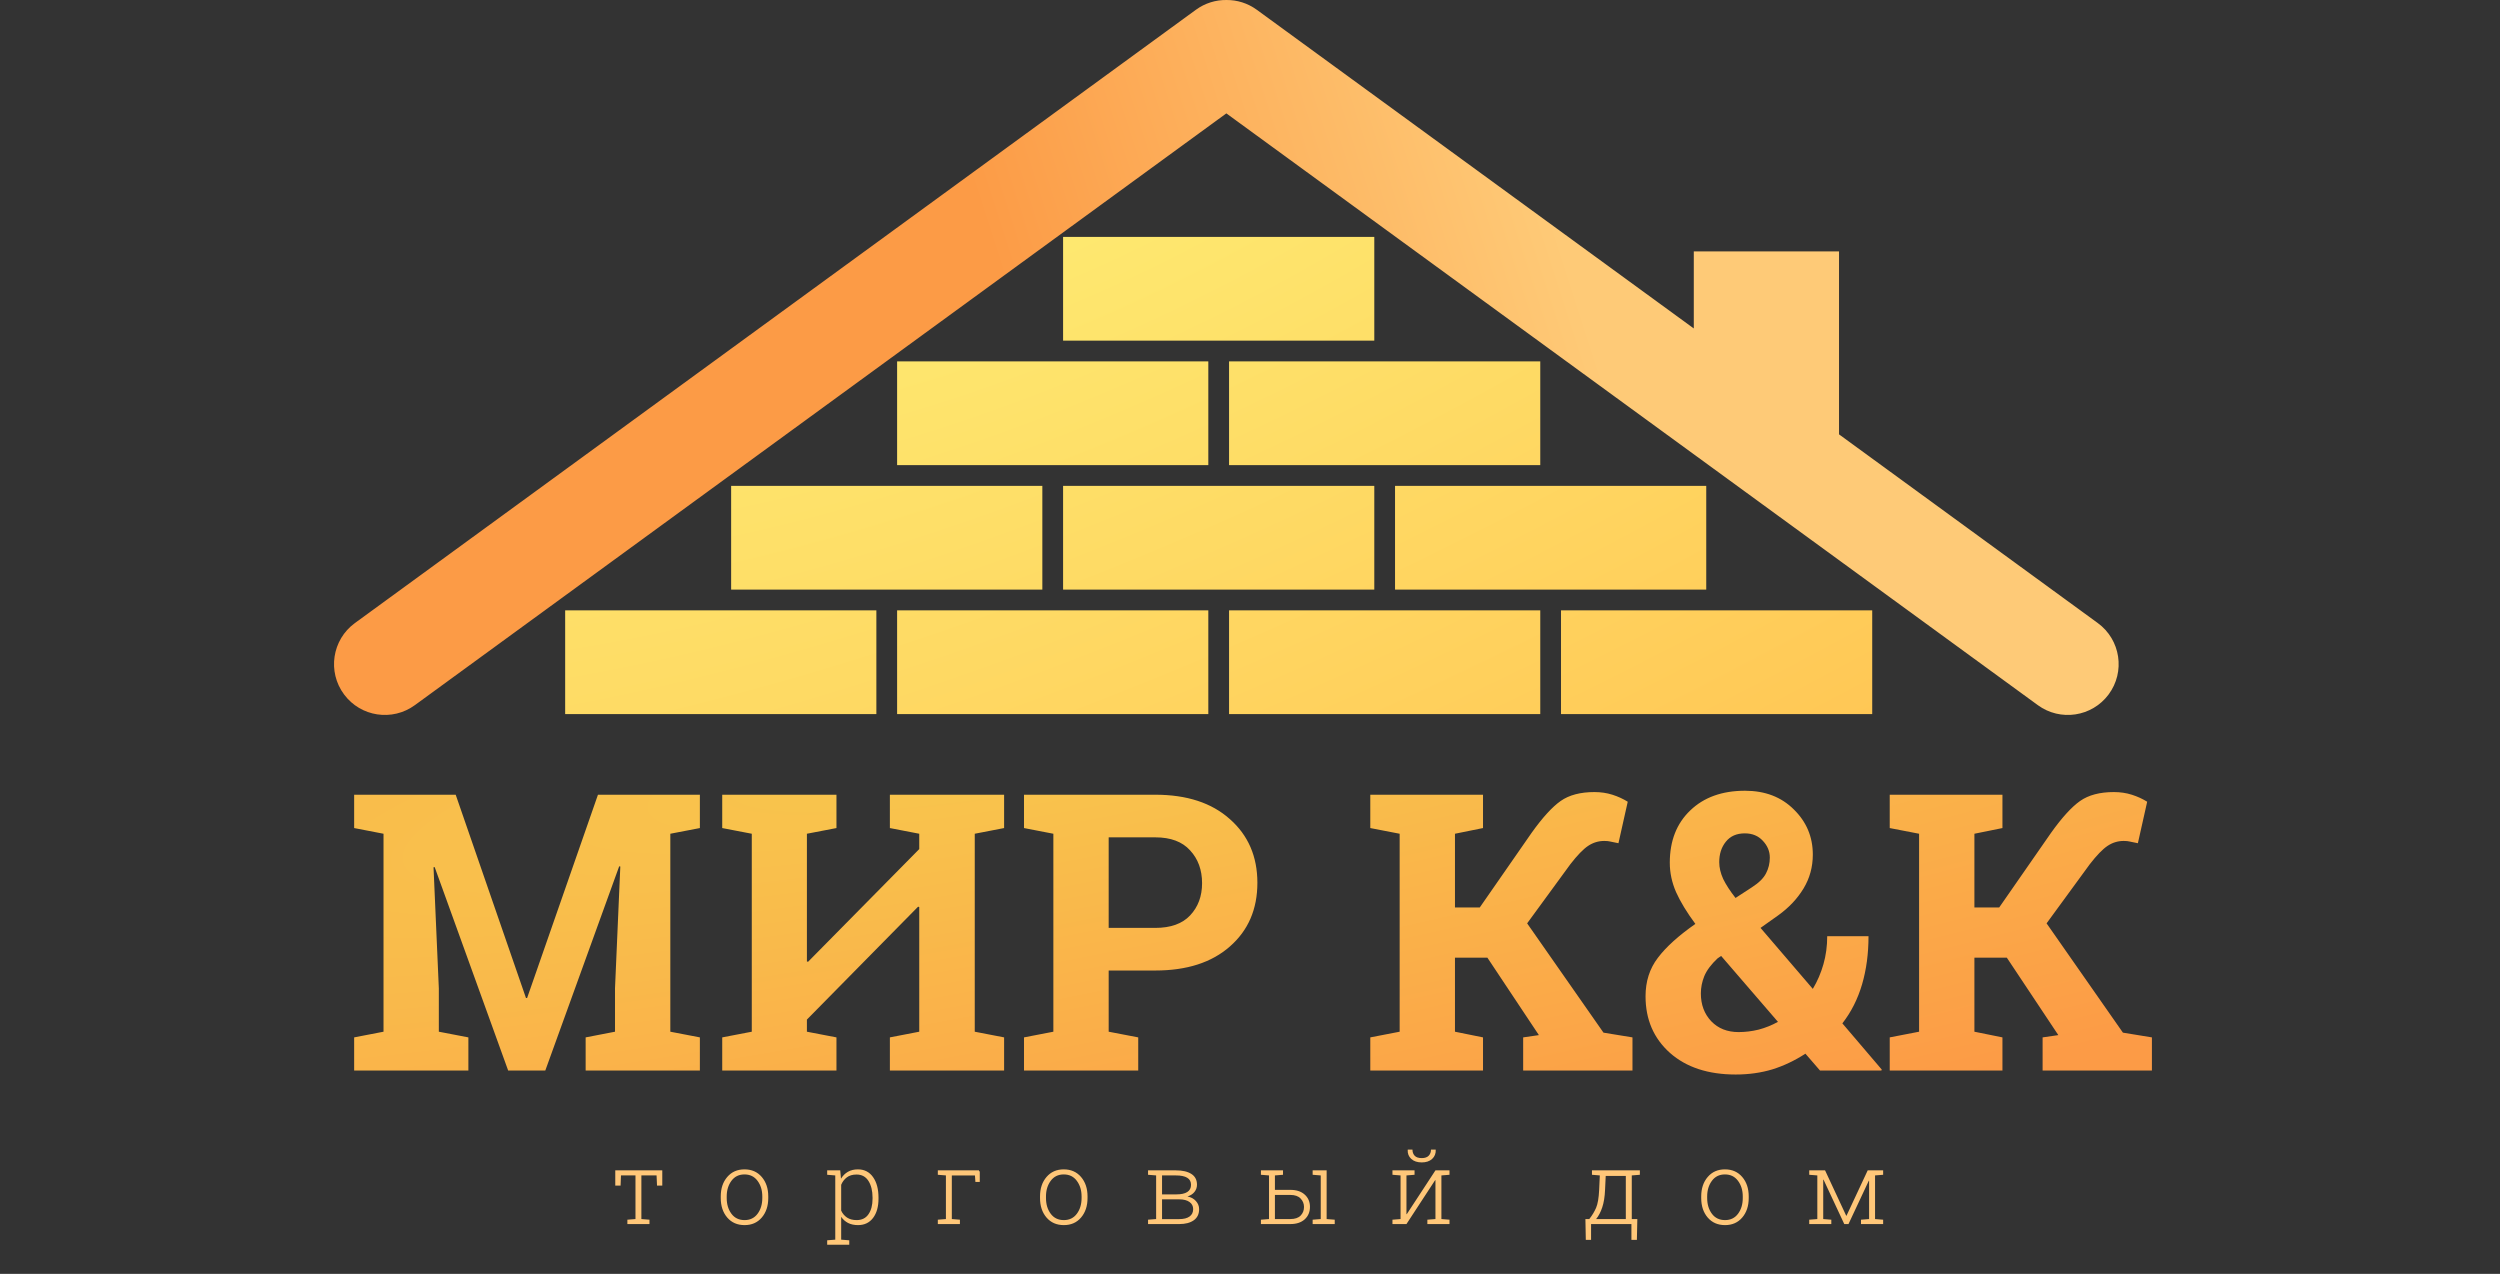
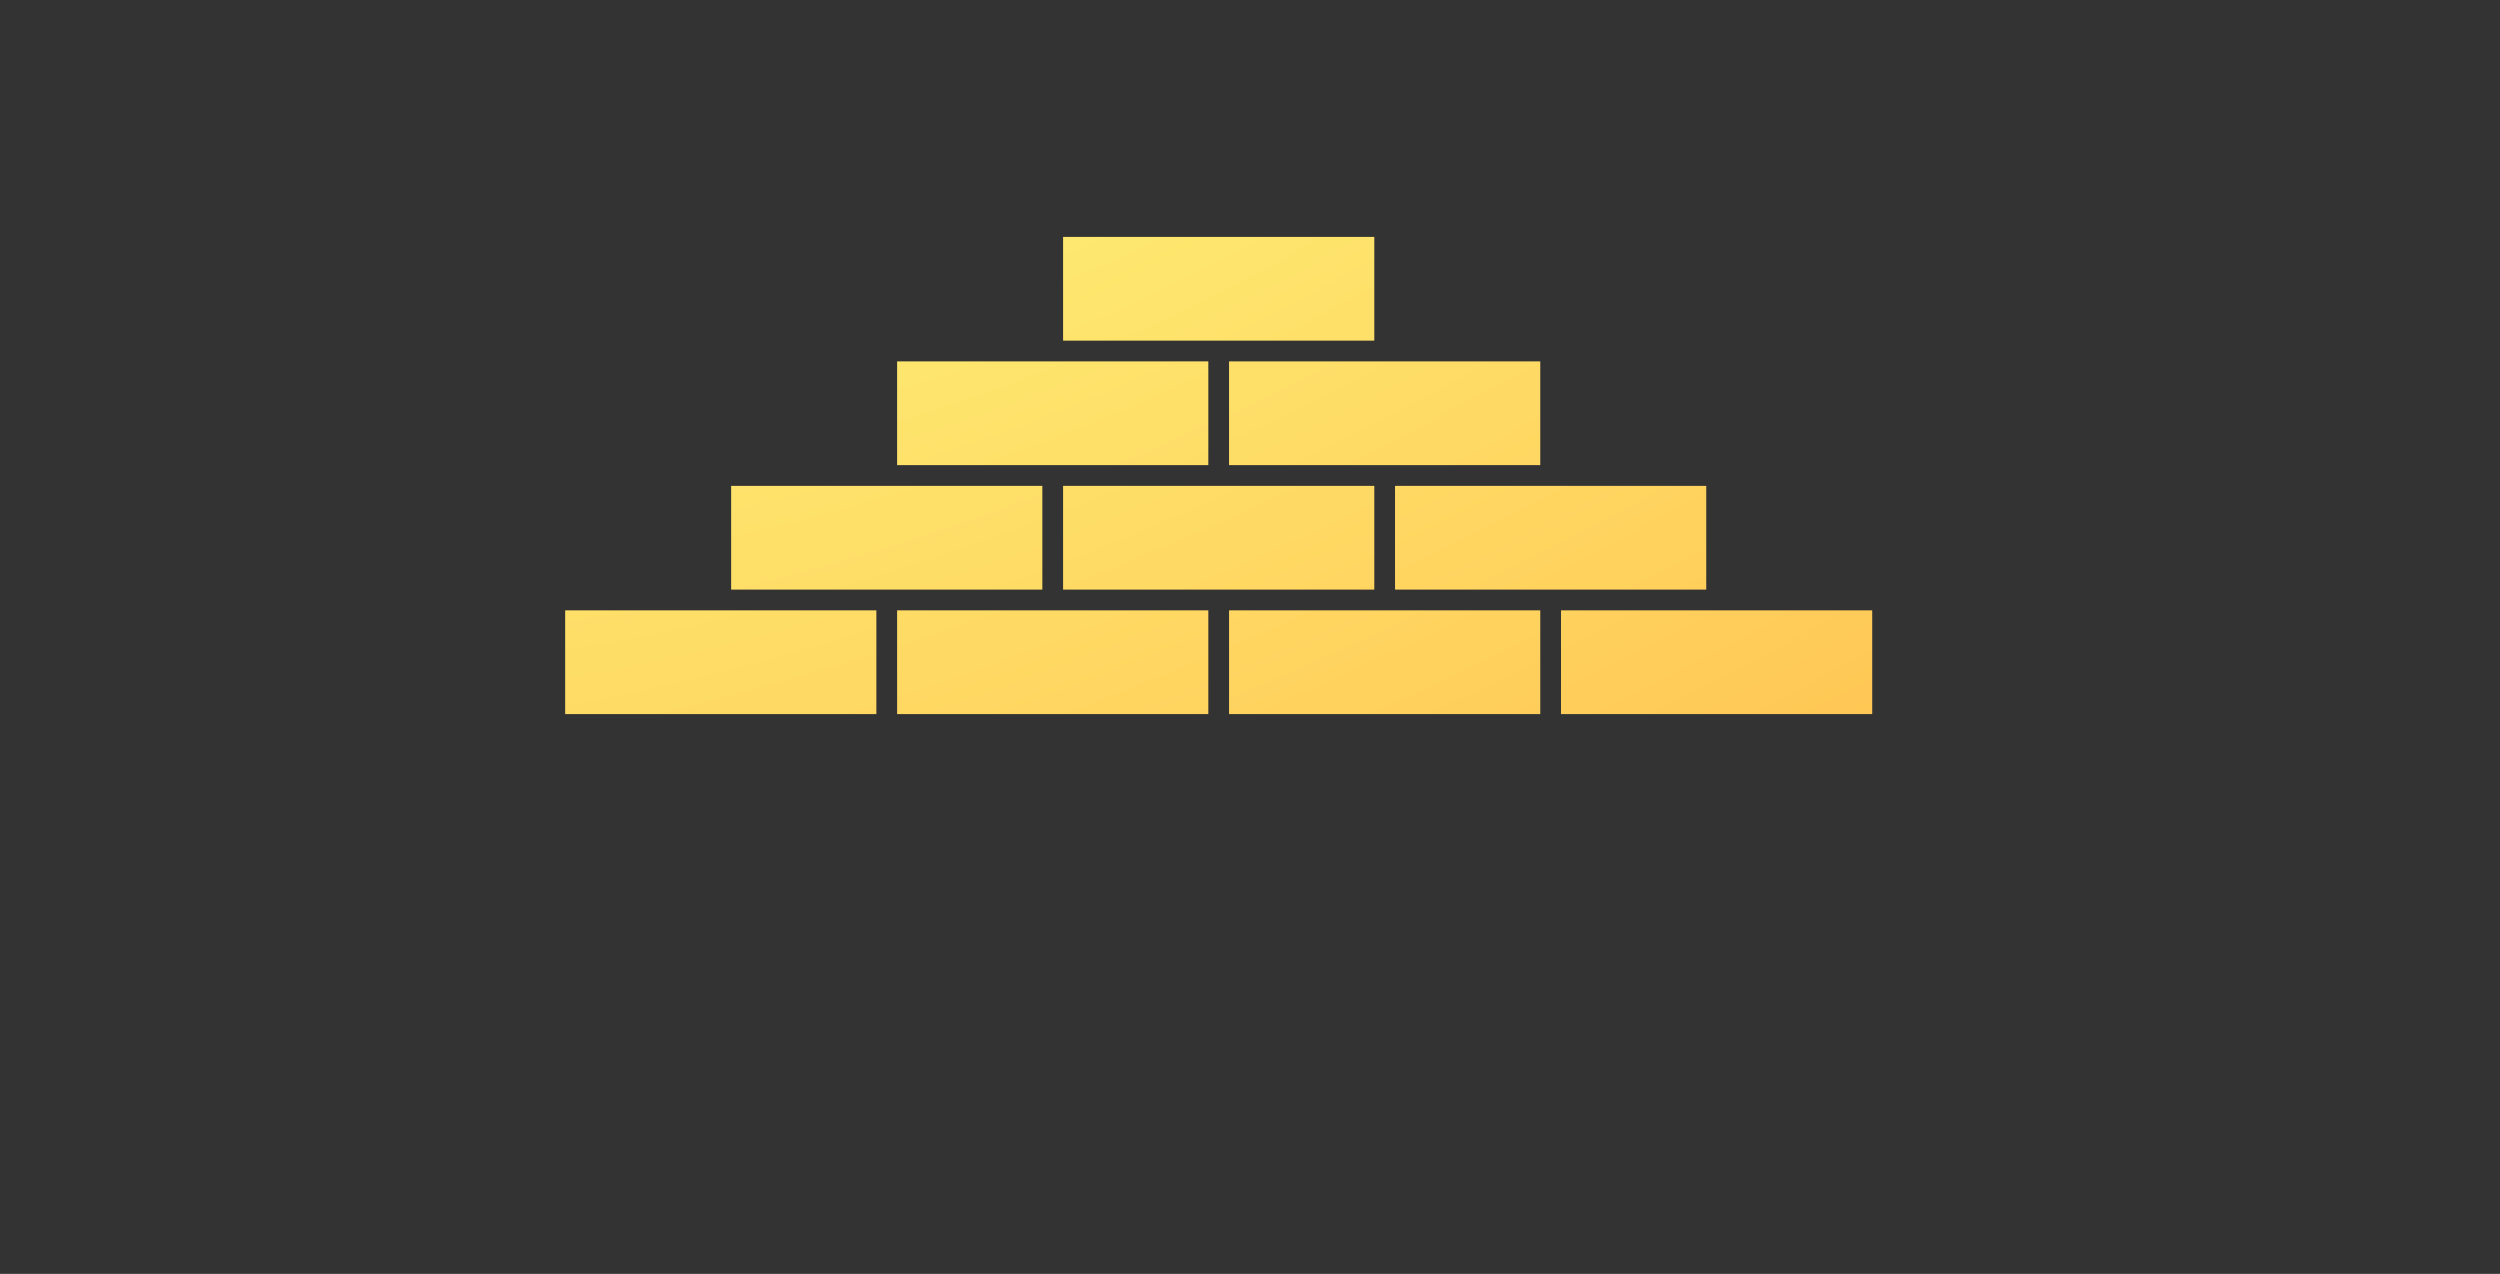
<svg xmlns="http://www.w3.org/2000/svg" width="1205" height="614" viewBox="0 0 1205 614" fill="none">
  <rect x="0" y="0" width="1205" height="614" fill="#333333" stroke="none" />
-   <path fill-rule="evenodd" clip-rule="evenodd" d="M512.409 114.189H662.409V164.189H512.409V114.189ZM592.409 174.189H742.409V224.189H592.409V174.189ZM422.409 294.189H272.409V344.189H422.409V294.189ZM582.409 294.189H432.409V344.189H582.409V294.189ZM592.409 294.189H742.409V344.189H592.409V294.189ZM902.409 294.189H752.409V344.189H902.409V294.189ZM582.409 174.189H432.409V224.189H582.409V174.189ZM822.409 234.189H672.409V284.189H822.409V234.189ZM512.409 234.189H662.409V284.189H512.409V234.189ZM502.409 234.189H352.409V284.189H502.409V234.189Z" fill="url(#paint0_radial)" />
-   <path fill-rule="evenodd" clip-rule="evenodd" d="M591.097 54.65L982.26 339.902C993.102 347.808 1008.29 345.521 1016.32 334.773C1024.48 323.845 1022.15 308.352 1011.13 300.314L886.409 209.363V121.19H816.409V158.316L605.766 4.707C601.356 1.491 596.228 -0.039 591.154 0.002C586.044 -0.062 580.871 1.466 576.429 4.706L171.065 300.313C160.043 308.351 157.71 323.844 165.876 334.772C173.908 345.521 189.093 347.807 199.935 339.901L591.097 54.65Z" fill="url(#paint1_linear)" />
-   <path d="M298.99 417.661L298.442 417.569L262.832 516H244.936L209.508 417.935L208.96 418.026L211.517 476.372V497.282L225.761 500.021V516H170.702V500.021L184.854 497.282V401.864L170.702 399.125V383.055H184.854H219.643L253.519 481.029H254.066L288.216 383.055H337.34V399.125L323.096 401.864V497.282L337.34 500.021V516H282.281V500.021L296.434 497.282V476.372L298.99 417.661ZM403.173 383.055V399.125L388.929 401.864V463.406L389.477 463.589L443.075 409.26V401.864L428.922 399.125V383.055H443.075H469.829H483.981V399.125L469.829 401.864V497.282L483.981 500.021V516H428.922V500.021L443.075 497.282V437.201L442.527 437.018L388.929 491.438V497.282L403.173 500.021V516H348.114V500.021L362.358 497.282V401.864L348.114 399.125V383.055H362.358H388.929H403.173ZM556.846 383.055C572.064 383.055 584.056 386.981 592.821 394.833C601.648 402.625 606.061 412.852 606.061 425.513C606.061 438.236 601.648 448.462 592.821 456.193C584.056 463.924 572.064 467.789 556.846 467.789H534.384V497.282L548.628 500.021V516H493.569V500.021L507.722 497.282V401.864L493.569 399.125V383.055H507.722H556.846ZM534.384 447.245H556.846C564.272 447.245 569.872 445.236 573.646 441.218C577.481 437.14 579.399 431.966 579.399 425.696C579.399 419.304 577.481 414.039 573.646 409.899C569.872 405.699 564.272 403.599 556.846 403.599H534.384V447.245ZM660.481 500.021L674.634 497.282V401.864L660.481 399.125V383.055H714.81V399.125L701.296 401.864V437.383H713.257L738.185 401.499C743.48 394.073 748.168 388.929 752.246 386.068C756.325 383.207 761.742 381.776 768.499 381.776C771.604 381.776 774.495 382.202 777.173 383.055C779.852 383.907 782.317 385.033 784.569 386.433L780.095 406.43C778.147 406.004 776.808 405.73 776.078 405.608C775.408 405.425 774.465 405.334 773.247 405.334C770.447 405.334 767.86 406.125 765.486 407.708C763.112 409.291 760.251 412.243 756.903 416.565L736.084 445.053L772.882 497.738L786.852 500.021V516H734.167V500.021L741.746 498.925L716.91 461.58H701.296V497.282L714.81 500.021V516H660.481V500.021ZM793.152 480.207C793.152 473.024 795.131 466.846 799.087 461.671C803.044 456.436 809.07 450.988 817.167 445.327C813.027 439.727 809.923 434.614 807.853 429.987C805.844 425.361 804.84 420.643 804.84 415.834C804.84 405.304 808.127 396.903 814.701 390.633C821.275 384.303 830.071 381.137 841.089 381.137C850.768 381.137 858.621 384.15 864.647 390.177C870.734 396.142 873.778 403.386 873.778 411.908C873.778 417.874 872.286 423.322 869.304 428.252C866.321 433.183 862.243 437.505 857.068 441.218L848.577 447.245L873.778 476.646C875.969 472.994 877.674 469.037 878.891 464.776C880.109 460.515 880.717 456.01 880.717 451.262H900.623C900.623 459.663 899.588 467.393 897.518 474.455C895.448 481.516 892.283 487.786 888.022 493.264L907.014 515.543L906.832 516H877.248L870.217 507.874C865.043 511.222 859.716 513.748 854.238 515.452C848.759 517.096 842.885 517.917 836.615 517.917C823.345 517.917 812.784 514.448 804.931 507.508C797.079 500.508 793.152 491.408 793.152 480.207ZM837.985 497.464C841.211 497.464 844.437 497.069 847.664 496.277C850.89 495.425 853.994 494.177 856.977 492.534L829.584 460.758L827.85 461.945C824.745 464.867 822.615 467.728 821.458 470.528C820.362 473.268 819.814 476.037 819.814 478.837C819.814 484.255 821.488 488.729 824.836 492.26C828.184 495.729 832.567 497.464 837.985 497.464ZM828.671 415.561C828.671 418.178 829.311 420.887 830.589 423.687C831.928 426.426 833.906 429.47 836.524 432.818L844.376 427.705C847.785 425.513 850.068 423.261 851.225 420.948C852.442 418.635 853.051 416.108 853.051 413.369C853.051 410.326 851.925 407.617 849.672 405.243C847.481 402.869 844.59 401.682 840.998 401.682C837.041 401.682 833.998 403.021 831.867 405.699C829.737 408.317 828.671 411.604 828.671 415.561ZM910.849 500.021L925.002 497.282V401.864L910.849 399.125V383.055H965.178V399.125L951.664 401.864V437.383H963.625L988.553 401.499C993.849 394.073 998.536 388.929 1002.61 386.068C1006.69 383.207 1012.11 381.776 1018.87 381.776C1021.97 381.776 1024.86 382.202 1027.54 383.055C1030.22 383.907 1032.69 385.033 1034.94 386.433L1030.46 406.43C1028.52 406.004 1027.18 405.73 1026.45 405.608C1025.78 405.425 1024.83 405.334 1023.62 405.334C1020.82 405.334 1018.23 406.125 1015.85 407.708C1013.48 409.291 1010.62 412.243 1007.27 416.565L986.453 445.053L1023.25 497.738L1037.22 500.021V516H984.535V500.021L992.114 498.925L967.278 461.58H951.664V497.282L965.178 500.021V516H910.849V500.021Z" fill="url(#paint2_radial)" />
-   <path d="M319.219 564.112V571.458H316.683L316.467 566.553H309.146V587.583L313.046 587.895V590H302.399V587.895L306.299 587.583V566.553H299.312L299.121 571.458H296.561V564.112H319.219ZM347.403 576.673C347.403 572.861 348.448 569.735 350.538 567.294C352.627 564.854 355.395 563.634 358.84 563.634C362.301 563.634 365.076 564.854 367.166 567.294C369.256 569.735 370.3 572.861 370.3 576.673V577.463C370.3 581.291 369.256 584.425 367.166 586.866C365.092 589.29 362.333 590.502 358.888 590.502C355.41 590.502 352.627 589.29 350.538 586.866C348.448 584.425 347.403 581.291 347.403 577.463V576.673ZM350.274 577.463C350.274 580.462 351.032 582.982 352.547 585.023C354.063 587.065 356.176 588.086 358.888 588.086C361.551 588.086 363.641 587.065 365.156 585.023C366.672 582.982 367.429 580.462 367.429 577.463V576.673C367.429 573.722 366.664 571.218 365.132 569.161C363.617 567.103 361.52 566.074 358.84 566.074C356.16 566.074 354.063 567.103 352.547 569.161C351.032 571.218 350.274 573.722 350.274 576.673V577.463ZM398.7 566.242V564.112H404.993L405.352 568.132C406.229 566.696 407.345 565.588 408.701 564.806C410.073 564.025 411.676 563.634 413.51 563.634C416.621 563.634 419.053 564.878 420.808 567.366C422.562 569.839 423.439 573.14 423.439 577.271V577.774C423.439 581.65 422.562 584.744 420.808 587.057C419.053 589.354 416.637 590.502 413.558 590.502C411.74 590.502 410.145 590.16 408.773 589.474C407.417 588.772 406.309 587.783 405.447 586.507V597.513L409.347 597.824V599.953H398.7V597.824L402.6 597.513V566.553L398.7 566.242ZM420.568 577.271C420.568 573.986 419.914 571.306 418.606 569.232C417.299 567.159 415.384 566.122 412.864 566.122C410.934 566.122 409.363 566.585 408.151 567.51C406.955 568.419 406.053 569.607 405.447 571.075V583.516C406.101 584.936 407.042 586.052 408.271 586.866C409.515 587.679 411.062 588.086 412.912 588.086C415.416 588.086 417.314 587.145 418.606 585.263C419.914 583.381 420.568 580.884 420.568 577.774V577.271ZM455.931 566.553L452.031 566.242V564.112H471.889V564.543H472.248V569.687H470.143L469.927 566.577H458.778V587.583L462.678 587.895V590H452.031V587.895L455.931 587.583V566.553ZM501.294 576.673C501.294 572.861 502.339 569.735 504.428 567.294C506.518 564.854 509.285 563.634 512.73 563.634C516.192 563.634 518.967 564.854 521.057 567.294C523.146 569.735 524.191 572.861 524.191 576.673V577.463C524.191 581.291 523.146 584.425 521.057 586.866C518.983 589.29 516.224 590.502 512.778 590.502C509.301 590.502 506.518 589.29 504.428 586.866C502.339 584.425 501.294 581.291 501.294 577.463V576.673ZM504.165 577.463C504.165 580.462 504.923 582.982 506.438 585.023C507.953 587.065 510.067 588.086 512.778 588.086C515.442 588.086 517.532 587.065 519.047 585.023C520.562 582.982 521.32 580.462 521.32 577.463V576.673C521.32 573.722 520.554 571.218 519.023 569.161C517.508 567.103 515.41 566.074 512.73 566.074C510.051 566.074 507.953 567.103 506.438 569.161C504.923 571.218 504.165 573.722 504.165 576.673V577.463ZM566.755 564.112C569.977 564.112 572.481 564.694 574.268 565.859C576.054 567.007 576.947 568.73 576.947 571.027C576.947 572.351 576.541 573.515 575.727 574.52C574.93 575.525 573.805 576.251 572.354 576.697C574.044 577.016 575.4 577.75 576.421 578.898C577.458 580.031 577.976 581.339 577.976 582.822C577.976 585.167 577.115 586.953 575.392 588.182C573.685 589.394 571.357 590 568.406 590H553.356V587.895L557.256 587.583V566.553L553.356 566.242V564.112H557.256H566.755ZM560.104 578.085V587.607H568.406C570.543 587.607 572.194 587.193 573.358 586.363C574.523 585.534 575.105 584.338 575.105 582.774C575.105 581.339 574.515 580.198 573.334 579.353C572.154 578.508 570.511 578.085 568.406 578.085H560.104ZM560.104 575.692H567.018C569.331 575.692 571.085 575.31 572.282 574.544C573.478 573.762 574.076 572.614 574.076 571.099C574.076 569.551 573.462 568.411 572.234 567.677C571.006 566.928 569.179 566.553 566.755 566.553H560.104V575.692ZM614.511 564.112V573.515H621.928C624.895 573.515 627.215 574.281 628.89 575.812C630.565 577.327 631.402 579.297 631.402 581.722C631.402 584.162 630.565 586.156 628.89 587.703C627.215 589.234 624.895 590 621.928 590H607.764V587.895L611.664 587.583V566.553L607.764 566.242V564.112H611.664H614.511ZM614.511 575.956V587.583H621.928C624.145 587.583 625.796 587.033 626.88 585.933C627.981 584.816 628.531 583.428 628.531 581.77C628.531 580.174 627.981 578.811 626.88 577.678C625.78 576.53 624.129 575.956 621.928 575.956H614.511ZM632.694 587.895L636.594 587.583V566.553L632.694 566.242V564.112H639.441V587.583L643.341 587.895V590H632.694V587.895ZM618.411 564.112V566.242L614.511 566.553V564.112H618.411ZM681.814 564.112V566.242L677.914 566.553V585.215L678.058 585.239L691.887 564.112H694.758H698.658V566.242L694.758 566.553V587.583L698.658 587.895V590H687.987V587.895L691.887 587.583V568.874L691.743 568.826L677.914 590H671.167V587.895L675.067 587.583V566.553L671.167 566.242V564.112H677.914H681.814ZM691.982 554.111L692.03 554.255C692.094 556.025 691.512 557.477 690.284 558.609C689.056 559.726 687.389 560.284 685.283 560.284C683.146 560.284 681.463 559.726 680.235 558.609C679.007 557.493 678.432 556.041 678.512 554.255L678.56 554.111H680.809C680.809 555.34 681.168 556.328 681.886 557.078C682.604 557.828 683.736 558.203 685.283 558.203C686.783 558.203 687.899 557.82 688.633 557.054C689.367 556.289 689.733 555.308 689.733 554.111H691.982ZM766.033 587.583C767.404 585.861 768.497 584.058 769.311 582.176C770.124 580.278 770.618 577.375 770.794 573.467L771.105 566.553L767.325 566.242V564.112H790.413V566.242L786.513 566.553V587.583H789.193L788.978 597.608H786.346V590H766.894V597.608H764.358L764.167 587.583H766.033ZM773.641 573.467C773.498 576.849 773.043 579.68 772.277 581.961C771.512 584.242 770.531 586.116 769.334 587.583H783.642V566.792H773.952L773.641 573.467ZM819.985 576.673C819.985 572.861 821.03 569.735 823.12 567.294C825.209 564.854 827.977 563.634 831.422 563.634C834.883 563.634 837.659 564.854 839.748 567.294C841.838 569.735 842.882 572.861 842.882 576.673V577.463C842.882 581.291 841.838 584.425 839.748 586.866C837.674 589.29 834.915 590.502 831.47 590.502C827.993 590.502 825.209 589.29 823.12 586.866C821.03 584.425 819.985 581.291 819.985 577.463V576.673ZM822.856 577.463C822.856 580.462 823.614 582.982 825.129 585.023C826.645 587.065 828.758 588.086 831.47 588.086C834.133 588.086 836.223 587.065 837.738 585.023C839.254 582.982 840.011 580.462 840.011 577.463V576.673C840.011 573.722 839.246 571.218 837.714 569.161C836.199 567.103 834.102 566.074 831.422 566.074C828.742 566.074 826.645 567.103 825.129 569.161C823.614 571.218 822.856 573.722 822.856 576.673V577.463ZM889.873 585.98H890.016L900.232 564.112H903.773H907.673V566.242L903.773 566.553V587.583L907.673 587.895V590H897.002V587.895L900.902 587.583V569.161L900.759 569.113L890.973 590H888.939L878.938 568.586L878.795 568.61V587.583L882.695 587.895V590H872.048V587.895L875.948 587.583V566.553L872.048 566.242V564.112H875.948H879.68L889.873 585.98Z" fill="#FFC779" />
+   <path fill-rule="evenodd" clip-rule="evenodd" d="M512.409 114.189H662.409V164.189H512.409V114.189ZM592.409 174.189H742.409V224.189H592.409V174.189ZM422.409 294.189H272.409V344.189H422.409ZM582.409 294.189H432.409V344.189H582.409V294.189ZM592.409 294.189H742.409V344.189H592.409V294.189ZM902.409 294.189H752.409V344.189H902.409V294.189ZM582.409 174.189H432.409V224.189H582.409V174.189ZM822.409 234.189H672.409V284.189H822.409V234.189ZM512.409 234.189H662.409V284.189H512.409V234.189ZM502.409 234.189H352.409V284.189H502.409V234.189Z" fill="url(#paint0_radial)" />
  <defs>
    <radialGradient id="paint0_radial" cx="0" cy="0" r="1" gradientUnits="userSpaceOnUse" gradientTransform="translate(485.909 54.689) rotate(66.433) scale(500.222 1370.17)">
      <stop stop-color="#FEEE74" />
      <stop offset="1" stop-color="#FFC251" />
    </radialGradient>
    <linearGradient id="paint1_linear" x1="485.909" y1="145.69" x2="736.409" y2="65.19" gradientUnits="userSpaceOnUse">
      <stop stop-color="#FC9B46" />
      <stop offset="1" stop-color="#FECA77" />
    </linearGradient>
    <radialGradient id="paint2_radial" cx="0" cy="0" r="1" gradientUnits="userSpaceOnUse" gradientTransform="translate(570.5 335.5) rotate(78.111) scale(262.123 1836.38)">
      <stop stop-color="#F8C84D" />
      <stop offset="1" stop-color="#FC9B46" />
    </radialGradient>
  </defs>
</svg>